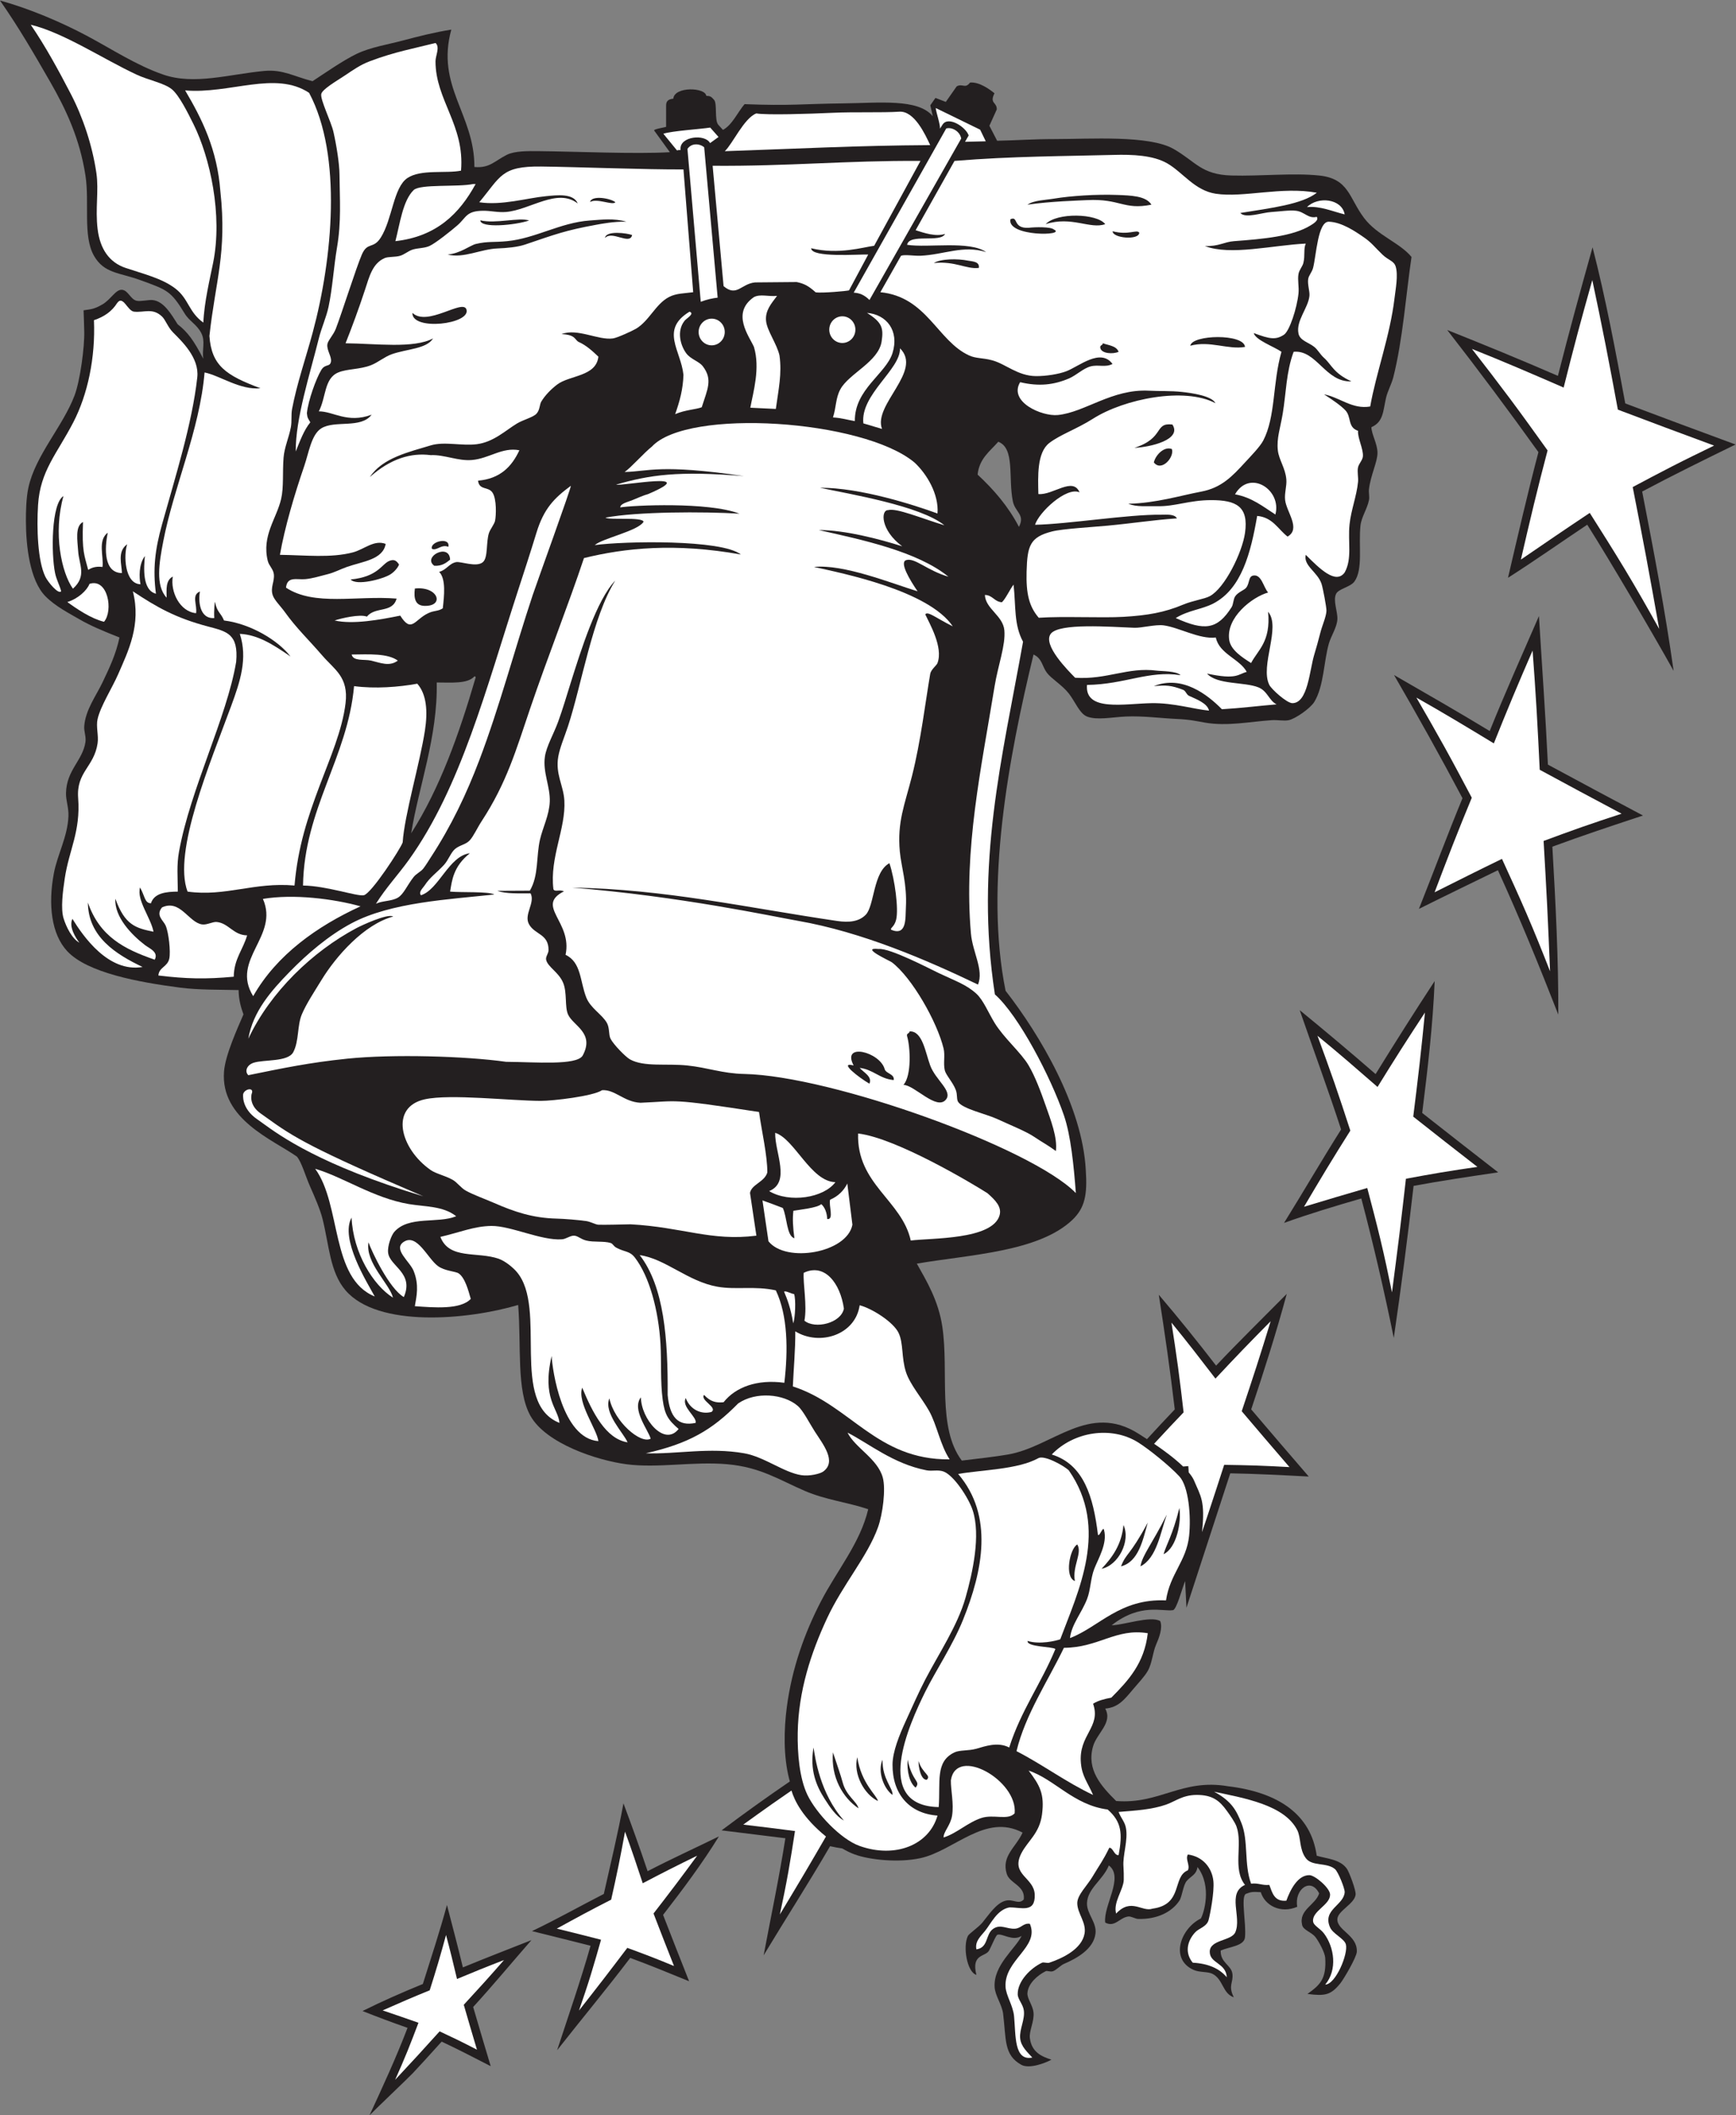
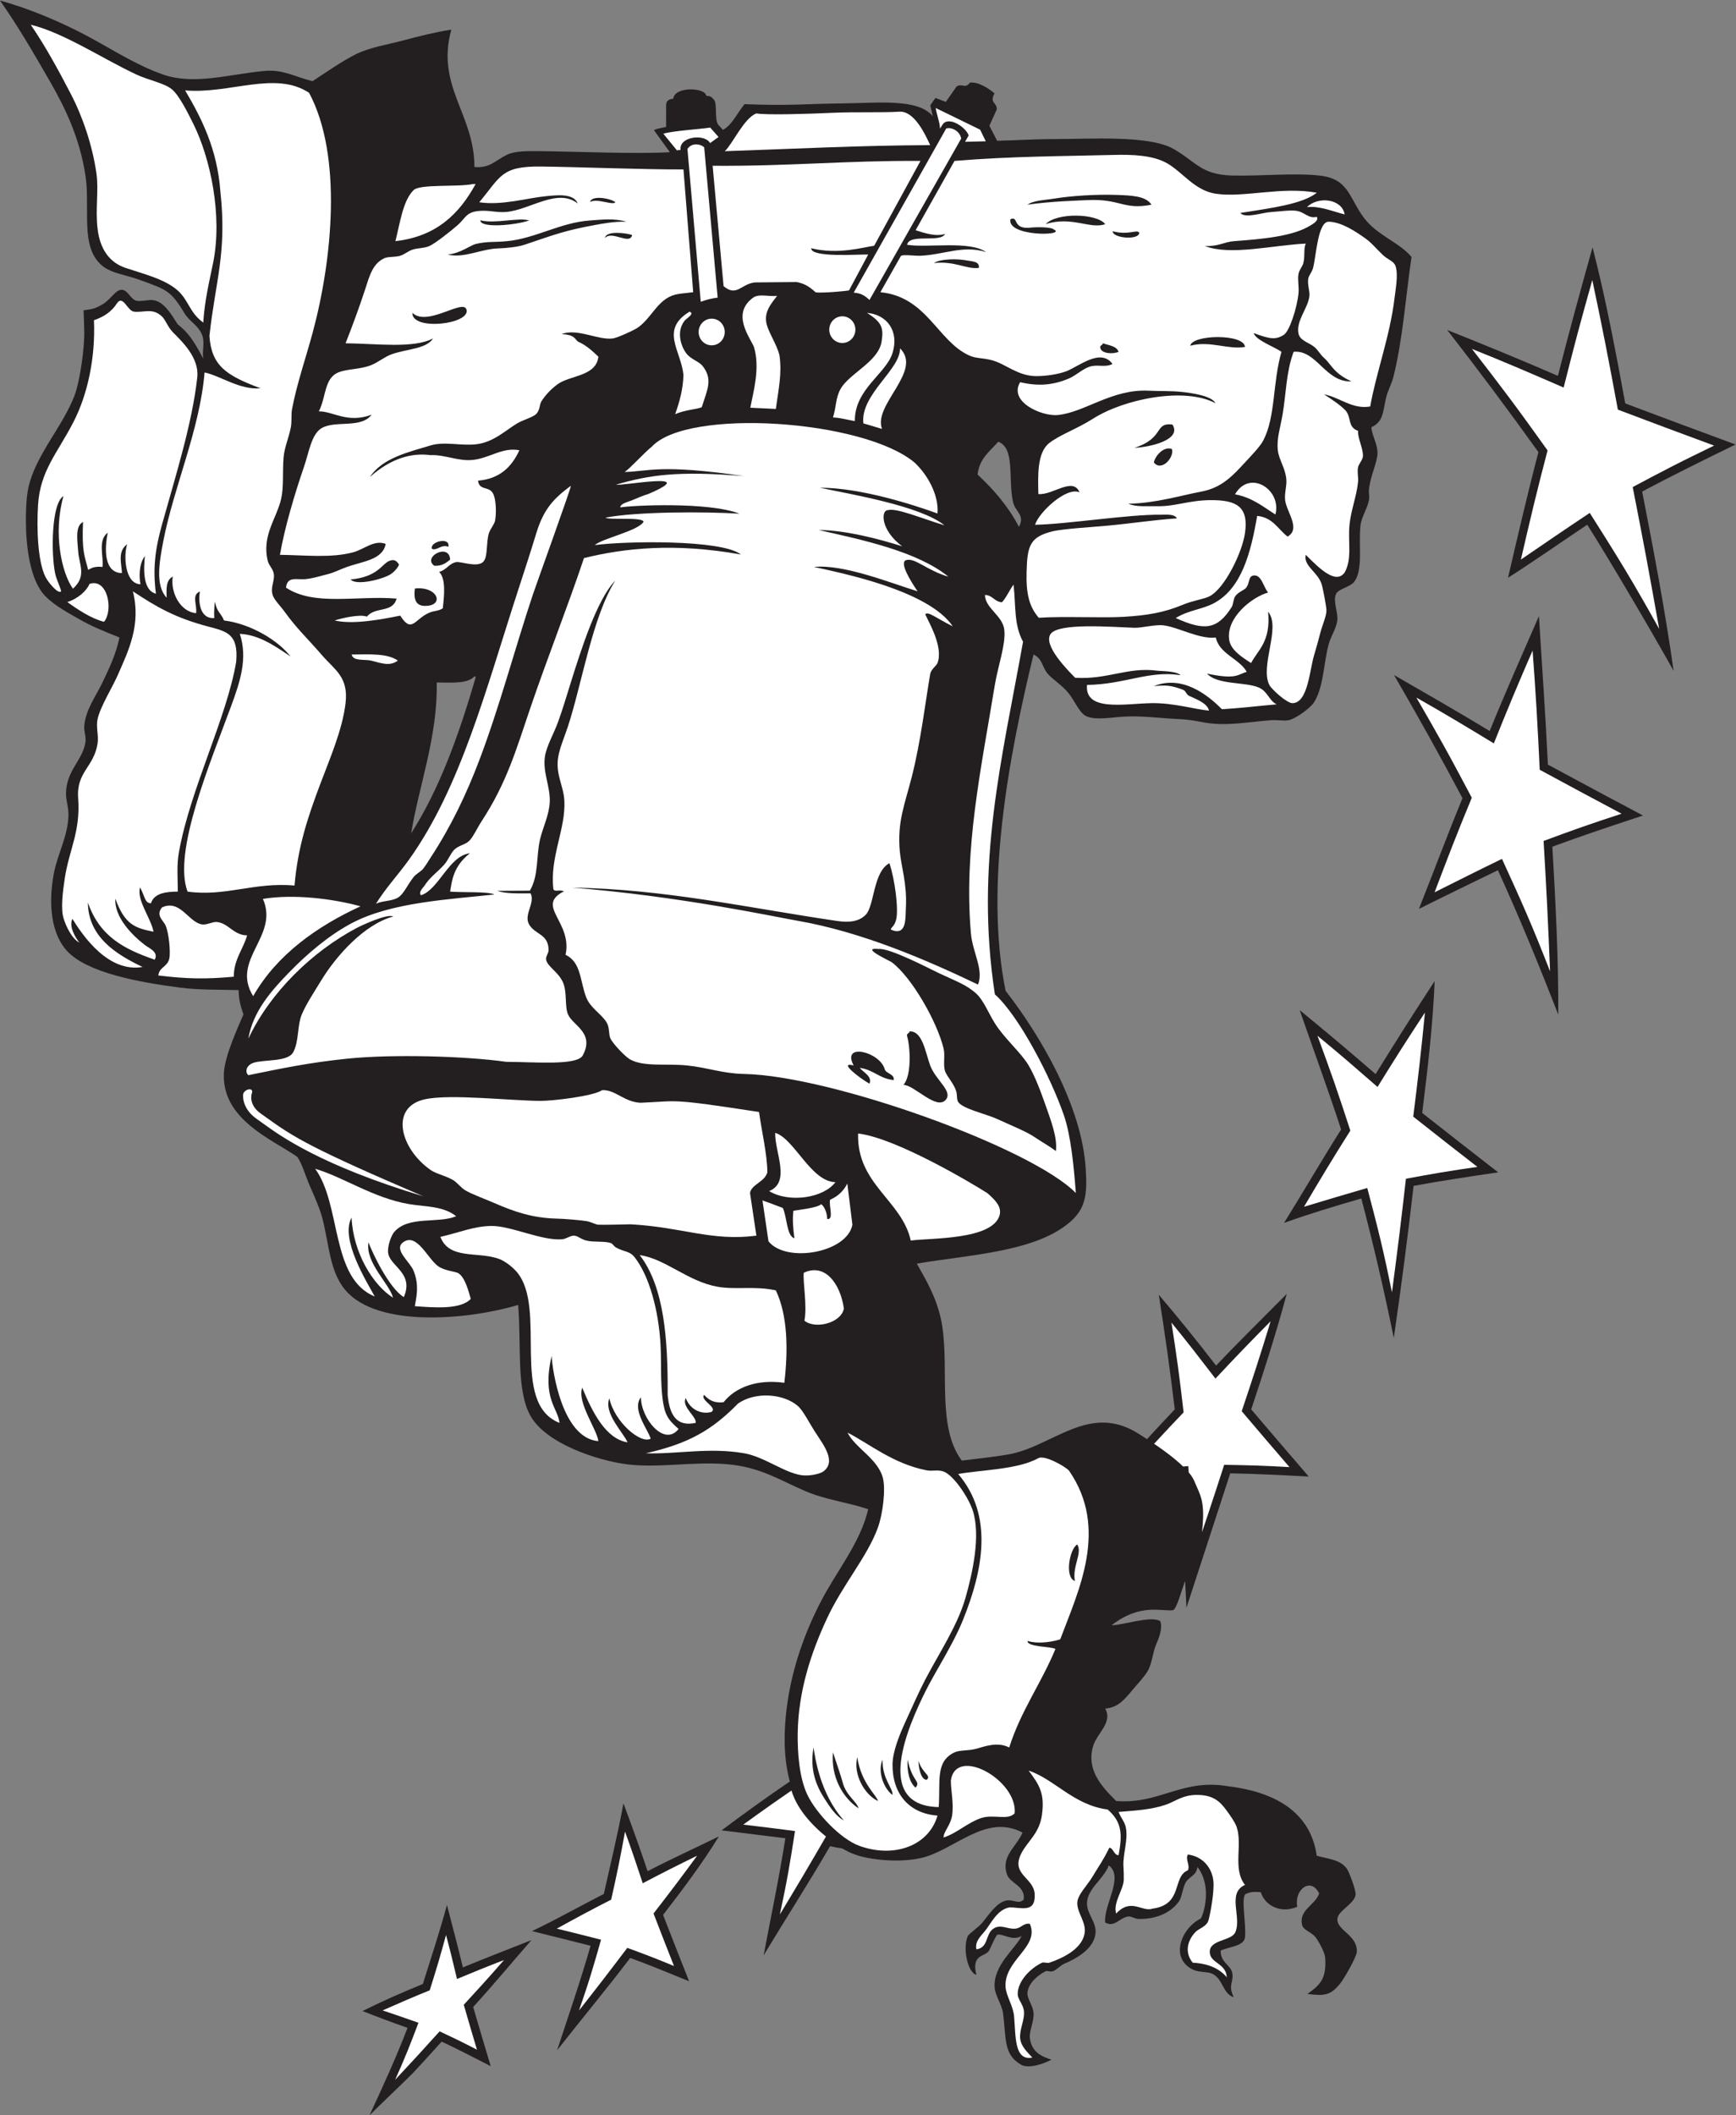
<svg xmlns="http://www.w3.org/2000/svg" viewBox="0 0 677.573 825.413" height="825.413" width="677.573" xml:space="preserve" id="svg2" version="1.1">
  <rect x="0" y="0" width="677.573" height="825.413" fill="#808080" stroke="none" />
  <defs id="defs6" />
  <g transform="matrix(1.333,0,0,-1.333,0,825.413)" id="g10">
    <g transform="scale(0.1)" id="g12">
      <path id="path14" style="fill:#231f20;fill-opacity:1;fill-rule:evenodd;stroke:none" d="m 1355.34,432.988 c 66.51,27.547 133.77,53.34 200.7,79.844 -57.12,-65.312 -112.02,-131.711 -170.59,-195.723 16.84,-57.824 34.05,-115.539 51.34,-173.222 -47.63,24.414 -95.09,49.199 -143.59,71.867 -16.95,-18.813 -33.93,-37.617 -51.06,-56.262 -10.46,-11.387 -21.59,-23.406 -33.18,-35.871 C 1197.8,111.609 1093.33,12.207 1081.93,0 c 39.03,84.617 78.16,168.992 111.34,256.121 -44.48,15.512 -87.97,31.762 -131.78,49.231 57.92,28.828 116.74,54.543 176.62,79.089 24.15,76.528 49.55,154.067 70.58,231.274 15.77,-60.86 31.94,-121.594 46.65,-182.727 z m -33.89,5672.472 c -45.68,-166.23 68.03,-247.53 67.62,-402.16 44.9,-4.09 59.31,17.92 95.11,35.73 23.06,11.48 62.01,10.97 92.53,10.68 108.15,-1.04 284.62,-8.94 384.68,-3.07 l -45.94,63.42 c -2.91,4.02 29.75,8.84 34.98,10.72 l 0.01,62.5 c 0,11.35 4.63,18.43 20.92,19.93 3.6,36.85 94.21,33.14 96.6,8.43 11.8,-0.43 14.22,-1.97 22.93,-11.85 9.71,-11.02 0.62,-59.99 12.31,-72.87 l 13.62,-14.99 c 26.71,13.63 44.49,53.83 63.31,75.34 133.75,-5.38 174.18,1.02 287.43,2.21 107.46,1.15 220.22,14.91 263.7,-37.55 l -7.3,31.95 15.1,21.63 30.3,-11.68 31.97,45.64 c 17.67,9.23 24.27,-8.31 39.08,11.02 27.28,2.37 57.86,-20.17 71.5,-31.45 -15.48,-30.52 7.38,-25.26 6.7,-47.22 l -21.63,-47.81 22.66,-43.87 c 59.02,1.16 105.22,4.9 168.88,4.9 102.72,0 276.09,12.05 347.66,-28.83 65.73,-37.56 80.83,-75.3 170.1,-77.82 83.27,-2.35 180.06,8.08 256.24,0 87.73,-9.3 86.8,-65.09 131.67,-124.56 38.41,-50.87 104.81,-72.26 138.81,-113.89 -15.79,-105.42 -25.46,-242.64 -53.38,-352.34 -5.08,-19.94 -16.91,-40.69 -21.36,-60.49 -8.75,-39.03 -7.69,-70.22 -42.71,-85.42 0.23,-20.72 17.46,-47.81 17.8,-74.74 0.34,-26.4 -20.21,-65.93 -24.91,-106.76 -1.21,-10.46 2.04,-22.19 0,-32.03 -5.56,-26.72 -22.22,-49.53 -24.92,-74.74 -6.14,-57.5 8.11,-128.06 -17.8,-163.71 -11.54,-15.9 -45.8,-20.87 -53.38,-35.59 -10.02,-19.46 4.66,-51.96 3.56,-74.74 -1.13,-23.38 -18.29,-48.29 -24.92,-71.18 -14.87,-51.46 -14.5,-124.89 -42.7,-170.82 -11.51,-18.76 -54.97,-49.15 -74.73,-53.39 -14.06,-3.01 -31.93,1.17 -49.83,0 -62.54,-4.08 -129.88,-18.52 -195.74,-7.11 -22.68,3.92 -43.25,8.97 -81.85,10.67 -45.75,2.02 -99.35,9.33 -149.48,7.12 -40.37,-1.78 -85.05,-11.44 -113.88,0 -21.79,8.65 -34.62,43.74 -53.38,67.62 -19.41,24.68 -51.02,43.1 -64.07,60.5 -13.84,18.46 -13.65,41.79 -39.15,53.39 -72.73,-300.69 -143.96,-677.11 -81.77,-984.33 100.68,-129.1 225.2,-339.32 234.81,-524.66 5.03,-73.8 -2.99,-110.99 -39.15,-145.92 -99.45,-94.05 -299.98,-101.51 -455.54,-128.12 28.23,-50.37 63.38,-108.02 74.73,-185.05 19.51,-132.36 -15.61,-295.2 56.95,-391.5 52.27,6.44 92.58,10.51 135.24,17.8 130.74,22.37 237.04,153.6 383.01,60.39 7.56,-4.83 15.63,-9.98 23.99,-15.43 26.85,29.25 53.92,58.3 81.33,87.03 -13.08,112.28 -29.28,223.98 -46.77,335.66 57.83,-67.85 113.33,-136.84 167.77,-207.42 67.6,71.54 137.69,139.89 206.89,209.88 -30.82,-113.86 -66.6,-226.2 -104.07,-338.01 55.91,-65.75 112.09,-131.29 168.49,-196.6 -76.6,4.02 -153.12,8.04 -229.82,9.4 l -128.24,-393.34 -3.92,78 c -0.89,-2.2 -1.76,-4.47 -2.62,-6.8 -8.24,-22.44 -21.64,-72.15 -32.03,-78.29 -30.91,-5.28 -95.91,22.14 -180.47,-44.28 34.57,0.16 114.51,28.89 142.18,12.13 8.07,-19.83 -3.85,-50.01 -11.53,-67.5 -10.97,-24.97 -11.69,-55.16 -24.92,-78.3 -9.42,-16.51 -28.11,-36.1 -42.7,-53.39 -26.27,-31.14 -43.35,-53.39 -81.87,-56.94 22.82,-41.12 -24.38,-71.64 -35.57,-110.32 -19.88,-68.6 23.86,-116.786 67.61,-160.165 127.67,-10.164 192.42,66.29 327.43,43.188 147.12,-17.617 242.95,-82.133 259.8,-203.344 28.97,-8.804 69.59,-10.136 88.98,-39.136 5.82,-8.735 26.35,-61.594 24.9,-74.739 -3.02,-27.136 -51.86,-46.933 -53.39,-71.179 -2.11,-33.567 59.21,-47.258 56.95,-96.094 -0.75,-16.113 -38.1,-79.883 -48.35,-92.531 -27.83,-34.356 -44.66,-37.618 -96.25,-30.926 36.56,26.187 55.97,43.308 52.06,105.672 -0.95,15.183 -18.66,47.902 -28.46,60.5 -11.73,15.054 -35.55,20.222 -39.15,35.586 -10.55,44.949 39.19,58.23 49.82,92.539 -24.33,48.922 -73.65,11.472 -64.06,-39.153 -49.48,-21.218 -95.21,4.367 -106.77,42.696 -23.98,1.457 -28.12,1.191 -44.3,-5.164 -14.49,-10.813 2.01,-85.891 -1.96,-126.504 -1.95,-26.008 -45.7,-27.864 -71.18,-39.153 -1.24,-35.769 30.77,-42.175 34.26,-67.629 3.66,-26.648 -13.57,-33.843 4.13,-69.207 -33.24,11.114 -30.78,52.793 -62.58,68.719 -14.23,7.149 -37.42,3.449 -55.34,11.547 -70.56,31.824 -37.38,121.504 21.34,150.332 8.16,13.492 34,93.289 -9.67,150.691 -4.01,-23.211 -16.76,-24.238 -31.43,-40.5 -10.65,-11.824 -13.46,-45.535 -21.72,-58.035 -21.42,-32.422 -64.26,-55.058 -121.01,-53.386 -7.64,0.234 -20.28,8.105 -28.46,7.117 -25.96,-3.117 -39.24,-32.996 -67.63,-17.793 -6.26,49.25 56,133.125 10.68,167.265 -17.37,-42.668 -62.65,-67.175 -64.05,-110.312 -1.02,-31.199 28.82,-56.035 24.91,-88.977 -5.42,-45.933 -56.32,-73.543 -92.54,-88.972 -9.16,-3.926 -22.26,-18.028 -32.03,-21.36 -8.34,-2.847 -16.48,2.434 -21.34,0 -24.65,-12.351 -51.41,-36.179 -53.39,-64.058 -1.15,-16.094 15.6,-35.371 17.79,-56.946 2.65,-25.925 -13.32,-53.73 -10.68,-74.746 5.22,-41.3 34.02,-53.73 63.08,-63.23 -19.4,-10.813 -65.46,-27.492 -87.98,-15.063 -51.8,28.586 -44.2,74.535 -53.39,149.477 -3.31,26.933 -23.46,52.723 -24.91,78.301 -3.65,64.257 61.07,112.273 79.03,149.578 -26.71,-16.66 -55.52,7.929 -70.79,3.449 -4.73,-1.391 -18.75,-36.469 -24.58,-46.523 -10.83,-18.684 -52.63,-9.036 -37.04,-70.911 -27.34,7.786 -40.26,82.481 -24.91,113.875 3.18,6.516 31.3,25.649 42.33,38.899 18.08,21.777 40.57,57.441 67.99,64.316 22.89,5.735 37.78,-12.644 53.38,3.555 4.88,41.035 -40.88,46.316 -49.83,74.734 -16.54,52.602 27.27,78.227 46.28,121.008 -108.86,57.871 -200.24,-53.144 -298.95,-74.734 -63.07,-13.801 -147.98,-5.403 -192.19,10.672 -12.46,4.531 -24.82,10.539 -36.92,17.746 -11.89,1.699 -23.75,3.804 -35.58,6.57 C 2367.85,680 2300.31,575.188 2235.97,468.391 c 21.41,114.246 45.61,227.832 63.61,342.683 l -186.73,23.114 c 68.89,51.625 129.54,95.167 199.86,143.187 -0.66,2.281 -1.3,4.551 -1.88,6.797 -17.49,67.878 -15.43,146.178 -7.12,209.978 15.05,115.46 52.81,219.05 99.65,309.62 47.42,91.67 115.41,171.35 138.8,270.48 -61.87,20.83 -123.51,26.98 -185.07,53.38 -75.65,32.45 -130.33,69.76 -227.77,78.31 -99.76,8.74 -202.69,-12.21 -295.38,0 -84.64,11.13 -235.75,60.19 -281.16,142.34 -41.3,74.73 -25.98,203.36 -35.59,323.87 -148.42,-43.96 -410.91,-67.18 -505.37,42.71 -46.129,53.66 -47.949,132.22 -67.617,209.98 -6.863,27.14 -22.246,62.43 -35.59,92.52 -14.746,33.28 -25.058,71.99 -39.144,88.98 -70.344,49.62 -224.336,109.38 -213.539,249.13 3.754,48.48 39.558,126.81 56.945,167.26 -7.598,20.88 -13.883,43.07 -14.23,71.18 -58.973,1.38 -117.086,0.18 -170.832,7.11 -121.743,15.73 -271.918,43.46 -330.981,106.78 -46.59,49.95 -56.234,136.76 -39.152,227.77 10.293,54.81 40.347,107.38 42.707,167.26 1.035,26.12 -7.578,45.22 -7.117,67.63 1.398,67.86 48.843,95.1 56.941,149.47 2.352,15.77 -4.664,31.09 -3.555,46.27 3.489,47.95 34.965,89.43 53.379,128.12 21.055,44.21 39.391,82.78 49.828,131.68 -48.578,19.33 -85.472,34.71 -117.441,53.38 -28.176,16.45 -70.465,37.76 -99.652,67.62 -45.403,46.44 -56.754,146.34 -56.942,220.65 -0.066,25.51 0.738,66.12 7.117,96.1 20.258,95.19 101.059,180.09 135.239,270.47 16.664,44.08 29.75,143 28.472,188.63 -0.508,18.04 -1.25,47.45 -1.961,60.97 20.532,3.19 29.461,2.27 55.34,17.32 24.301,14.13 38.82,44.06 56.945,42.71 18.368,-1.37 24.559,-27.5 42.708,-32.03 11.644,-2.9 35.179,3.25 47.238,1.98 33.422,-3.52 55.164,-42.76 73.289,-70.95 30.316,-23.71 47.305,-47.83 75.101,-101 -4.433,26.51 6.727,50.53 -5.914,75.22 -12.797,25 -35.453,35.55 -48.218,56.58 -41.161,67.75 -51.664,69.83 -130.817,98.67 -60.758,22.14 -105.687,19.17 -135.238,71.18 -33.016,58.12 -12.641,155.11 -24.918,234.89 -16.602,107.94 -57.063,193.75 -103.203,274.04 C 99.562,6035 54.828,6112.15 0,6190.63 c 85.227,-23.32 178.645,-63.06 253.777,-102.97 73.039,-38.8 144.852,-86.48 224.207,-113.88 90.801,-31.36 193.047,1.04 295.395,10.67 54.531,5.14 86.402,-15.89 141.75,-29.98 35.437,23.18 88.811,60.54 128.721,79.81 40.69,19.64 91.03,27.36 135.24,39.15 47.53,12.68 94.7,24.5 142.36,32.03 z M 4561.6,5091.86 c 31.97,125.96 66.33,251.28 101.48,376.38 38.79,-150.79 67.48,-304.01 95.77,-457.05 107.52,-40.49 215.09,-80.58 322.93,-120.25 -91.79,-44.75 -183.26,-89.76 -273.46,-137.7 34.02,-174.56 67.28,-348.85 92.08,-524.94 -59.91,107.71 -186.93,323.81 -252.9,427.91 -77.44,-51.69 -153.52,-105.33 -232.03,-155.43 28.66,122.88 57.08,245.81 89.09,367.86 -86.65,120.86 -175.74,240.21 -267.08,357.57 108.65,-43.41 216.83,-87.64 324.12,-134.35 z M 4361.94,4052.23 c 45.57,113.42 95.52,224.41 144.15,336.55 8.79,-144.97 19.29,-289.8 26.21,-434.87 92.62,-50.02 185.4,-99.73 278.39,-149.05 -88.85,-29.3 -177.53,-58.76 -265.33,-91.16 9.39,-163.68 18.02,-327.47 17.37,-491.48 -55.7,142.48 -113.18,283.51 -176.81,422.58 -77.11,-37.57 -154.48,-74.91 -231.29,-113.26 42.95,107.87 83.28,216.71 127.6,324.06 -64.37,121.54 -131.42,241.67 -200.5,360.61 93.81,-54.05 187.66,-107.79 280.21,-163.98 z m -556.38,-817.04 c 74.99,-61.4 149.15,-123.58 222.23,-187.2 56.46,91.33 114.1,182.53 172.96,272.27 -5.38,-129.57 -20.48,-257.44 -36.49,-386.07 73.92,-58.21 148.03,-116.15 222.39,-173.8 -82.71,-12.23 -165.37,-24.45 -247.61,-39.62 -17.09,-148.66 -36.26,-297.04 -58.02,-445.09 -27.81,136.66 -59.43,273.3 -95.04,408.21 -76.18,-22.07 -151.66,-44.67 -226.27,-71.55 56.38,90.76 110.04,183.14 167.08,273.49 -38.24,117.31 -80.94,232.78 -121.23,349.36 z M 1896.25,714.656 c 68.87,35.754 139.11,67.707 208.79,101.836 -49.75,-80.586 -105.71,-155.039 -163.5,-229.754 25.08,-64.863 50.57,-129.57 76.16,-194.226 -57.24,23.379 -114.34,46.961 -172.38,68.316 -69.46,-91.57 -143.11,-179.82 -214.02,-270.254 33.34,101.762 68.61,202.824 97.91,305.852 -57.1,14.531 -114.3,28.664 -171.48,42.851 71.43,33.993 139.88,72.735 210.28,108.743 19.54,87.593 41.44,177.222 57.48,265.273 24.62,-65.957 48.47,-131.867 70.76,-198.637 z M 1389.07,4212.11 c 3.02,0.66 3.36,-1.39 3.56,-3.56 -48.55,-166.16 -104.94,-324.5 -188.63,-455.54 21.32,134.58 77.98,282.01 74.74,441.31 42.67,0.04 90.03,-4.62 110.33,17.79 z m 1533.9,686.88 c 49.43,-18.87 28.71,-105.49 42.71,-174.39 6.48,-31.94 36.73,-39.02 17.79,-74.74 -31.22,60.12 -73.7,108.98 -121.01,153.03 4.98,47.23 36.17,68.24 60.51,96.1 v 0" />
      <path id="path16" style="fill:#ffffff;fill-opacity:1;fill-rule:evenodd;stroke:none" d="m 3937.26,5564.51 c -35.74,8.79 -72.38,25.35 -110.33,21.35 31.74,32.28 102.1,25.14 110.33,-21.35 z m -81.52,63.44 c -43.38,-33.73 -132.28,-44.5 -224.04,-59.27 15.48,-17.06 62.1,1.25 92.02,2.95 21.21,1.19 51.8,5.94 71.18,3.55 25.09,-3.1 35.75,-24.07 60.51,-17.8 7.57,-10 -11.11,-20.74 -17.8,-24.91 -51.95,-32.41 -140.73,-40.01 -224.22,-46.26 -29.41,-2.21 -44.62,-15.78 -85.41,-14.24 74.12,-29 199.38,2.63 295.39,7.12 -7.16,-15.39 -1.56,-34.78 -7.12,-56.95 -2.56,-10.23 -12.1,-19.92 -14.23,-32.02 -3.16,-17.95 1.98,-37.54 0,-56.95 -4.4,-42.97 -26.25,-110.29 -42.71,-121 -23.79,-15.47 -41.38,-12.67 -88.35,5.02 5,-20.38 59.33,-39.62 81.24,-54.85 -26.39,-91.71 -16.8,-189.59 -53.39,-259.8 -9.6,-18.41 -38.77,-48.17 -53.38,-64.06 -37.36,-40.57 -68.65,-74.18 -128.13,-85.41 -61.66,-11.64 -131.76,-33.64 -213.53,-35.59 25.45,-10.21 54.74,-6.39 85.42,-7.12 50.83,-1.21 93,17.68 156.59,17.8 74.38,0.14 110.7,-18.59 99.65,-96.09 -8.26,-57.95 -59.42,-161.84 -103.21,-185.07 -16.42,-8.71 -48.9,-12.57 -78.3,-24.91 -54.2,-22.73 -103.99,-31.48 -174.39,-35.59 -62.92,-3.68 -176.01,2.2 -248.03,-2.71 -28.37,33.05 -37.37,70.78 -35.59,135.25 2.09,75.93 9.86,100.93 74.73,117.44 30.41,7.73 119.49,12.87 162.62,16.94 76.7,7.24 129.35,16.07 202.87,21.35 -7.44,13.46 -31,10.5 -46.27,10.68 -96.18,1.19 -275.32,-27.88 -369.17,-29.45 11.01,36.45 91.94,112.26 130.22,94.97 -19.41,46.7 -78.4,-9.2 -120.5,-5.02 -1.15,51.3 -4.65,121.22 32.03,149.47 31.79,24.49 79.97,40.62 128.13,71.18 91.85,58.33 267.94,93.17 358.32,45.29 -10.88,21.82 -69.63,29.87 -98.53,33.01 -31.71,3.44 -66.49,1.99 -96.09,3.56 -108.37,5.76 -187.77,-63.4 -266.91,-71.18 -47.04,-4.62 -144.86,38.59 -110.34,96.09 55.34,-13.14 98.94,-7.76 142.37,10.68 22.76,9.67 41.72,29.64 64.05,35.59 22.44,5.97 43.26,-3.89 64.06,7.12 -35.2,47.5 -98.06,-7.15 -135.23,-21.36 -22.26,-8.49 -59.23,-14.47 -88.98,-14.23 -53.23,0.41 -88.72,35.67 -128.11,46.26 -28.57,7.68 -46.88,4.75 -67.63,14.24 -92.82,42.46 -123.63,171.75 -259.8,185.06 l 60.5,106.77 c 10.97,4.2 39.07,-0.79 56.95,0 68.67,3.02 125.26,32.02 192.18,10.68 -48.62,34.26 -169.45,11.84 -231.33,21.35 6.18,34.15 98.06,4.67 111.16,31.9 -27.1,-8.82 -61.04,2.68 -86.25,10.8 l 113.88,202.86 c 169.44,14.05 325.63,13.75 465.99,17.55 55.46,1.49 115.31,-0.84 156.83,-24.66 45.82,-26.29 80.24,-79.61 142.35,-88.98 81.36,-12.26 192.92,21.95 295.73,2.95 z m -583.99,-6.5 c -61.62,2.39 -136.68,-2.66 -185.08,-10.68 -26.69,-4.42 -59.66,-4.81 -78.29,-17.8 67.18,9.91 151.7,12.2 175.01,13.36 97.4,4.85 105.89,-29.6 188,-13.36 -15.76,26.08 -61.12,26.98 -99.64,28.48 z m -209.98,-85.41 c 76.02,24.57 130.48,-15.84 174.37,-0.01 -24.36,31.6 -141.69,34.68 -174.37,0.01 z m -49.83,-10.68 c -47.79,-2.77 -29.39,36.08 -53.39,24.91 -10.48,-51.64 167.52,-48.65 126.86,-29.71 -8.68,7.92 -54.5,7.15 -73.47,4.8 z m 245.95,-10.19 c -0.69,-20.33 77.75,-27.24 77.91,-4.05 -7.42,10.38 -30.41,-8.29 -77.91,4.05 z M 2834,5429.26 c -29.88,6.03 -79.2,5.82 -99.65,-7.12 62.71,6.5 95.31,-18.8 131.67,-14.23 3.26,19.2 -20.04,18.95 -32.02,21.35 z m 651.27,-249.12 c 57.46,15.6 110.55,-12.33 160.16,-3.56 -2.9,39.5 -155.3,36.24 -160.16,3.56 z m -263.36,-7.12 c 3.7,-16.26 37.5,-18.09 53.38,-10.68 -6.33,17.39 -28.71,18.75 -46.26,24.92 -0.05,-7.08 -9.71,-4.53 -7.12,-14.24 z m 99.66,-291.83 c 46.89,2.06 140.1,23.92 111.27,68.24 -54.48,6.46 -21.73,-39.63 -111.27,-68.24 z m 56.94,-42.71 c 22.37,-28.81 61.03,15.98 52.77,39.27 -23.14,8.77 -48.17,-18.35 -52.77,-39.27 z m -683.31,882.61 -135.61,-248.38 c -31.66,-4 -104.24,-26.86 -184.47,-7.24 -0.02,-28.48 139.61,-17.36 167.04,-18.41 l -56.2,-104.92 c -2.59,-1.42 -79.42,-8.8 -97.81,-5.64 -21.35,19.52 -35.05,25.84 -55.51,30.02 l -121.7,-1.07 c -40.93,-3.74 -53.49,-43.75 -92.29,-10.92 l -32.03,352.33 c 225.12,-1.63 388.16,15.55 608.58,14.23 z m -694,-24.91 28.47,-359.45 c -27.56,-3.79 -49.63,-2.91 -71.17,-14.23 -39.07,-20.54 -57.12,-69.12 -96.09,-92.54 -9.01,-5.4 -54.07,-26.61 -67.62,-28.46 -43.62,-5.99 -103.77,30.69 -150.57,12.63 43.49,-2.02 37.87,-17.56 50.92,-23.32 21.25,-9.37 40.44,-26.94 56.95,-42.7 -6.54,-58.82 -84.51,-53.87 -121.02,-81.86 -16.99,-13.03 -34.88,-30.76 -46.26,-49.82 -5.08,-8.52 -3.93,-24.91 -14.24,-35.59 -10.28,-10.65 -38.21,-17.19 -56.94,-28.47 -33.42,-20.14 -67.94,-54.08 -117.44,-60.5 -43.9,-5.7 -95.14,8.74 -135.24,-3.57 -61.92,-18.99 -140.86,-35.93 -177.95,-92.52 60.63,53.81 120.28,71.62 177.95,64.06 40.03,1.92 79.73,-17.82 121,-14.24 51.02,4.43 88.5,38.38 138.8,28.47 -22.14,-47.85 -56.53,-83.45 -121,-88.97 3.37,-29.16 30.39,-15.98 42.7,-35.59 12.02,-19.15 10.35,-66.1 7.12,-81.86 -2.03,-9.88 -14.26,-24.81 -17.8,-35.58 -9.12,-27.8 -2.21,-71.8 -17.79,-85.42 -18.5,-16.17 -64.61,2.53 -78.3,0 -20.64,-3.8 -28.43,-23.13 -49.82,-28.47 20.63,-20.77 14.52,-71.25 10.68,-106.77 -15.23,-9.63 -24.18,-5.52 -42.71,-14.23 -40.2,-18.91 -48.85,-59.75 -81.85,-7.12 -59.59,-12.09 -138.55,-26.51 -192.183,-14.24 18.23,6.2 73.613,19.32 94.463,11.29 25.12,30.64 74.79,9.27 87.04,52.77 -116.63,9.63 -240.503,-23.01 -323.859,32.03 3.567,34.38 31.715,22.52 56.938,24.92 21.543,2.05 42.137,8.86 64.059,14.23 20.695,5.07 36.082,13.89 56.952,21.35 45.28,16.2 105.96,20.93 113.88,67.63 -34.27,12.83 -62.59,-16.09 -96.09,-24.92 -64.2,-16.91 -138.848,-8.07 -213.539,-7.12 14.191,80.84 42.769,177.11 71.179,259.8 13.496,39.29 20.75,92.06 49.825,110.34 39.636,24.92 116.475,-1.74 147.375,40.01 -71.03,-26.35 -112.204,10.21 -154.489,9.81 21.707,41.45 15.153,96.47 56.942,113.88 26.397,11.01 62.817,8.31 96.087,21.35 20.3,7.97 39.87,24.77 60.5,32.04 44.37,15.61 102.19,15.48 121,46.27 -56.88,-30.31 -167.62,-15.06 -256.24,-14.24 17.75,44.62 39.15,102.14 56.95,156.59 12.87,39.38 21.95,76.77 56.94,92.53 11.49,5.17 30.78,2.42 46.27,7.12 12.16,3.69 23.54,13.82 35.58,17.79 15.54,5.12 34.35,3.77 49.83,10.68 17.54,7.83 64.5,45.28 81.85,60.5 26.62,23.35 25.44,42.05 74.74,42.71 22.56,0.3 43.8,-5.52 67.62,-3.55 70.33,5.77 150.38,71.34 209.98,24.91 -12.05,30.69 -62.28,24.28 -92.53,21.35 -56.84,-5.5 -129.06,-27.84 -195.75,-17.8 63.27,75.66 64,105.89 180.87,104.56 104.34,-1.19 313.81,-9.27 417.03,-8.47 z m -273.53,-95.23 c 21.55,11.85 65.57,-10.97 74.23,-0.86 -12.11,10.96 -69.01,22.01 -74.23,0.86 z m -321.28,-53.75 c 0.18,-24.04 103.35,-14.2 142.83,-0.5 -29.1,9.94 -98.13,-10.41 -142.83,0.5 z m 320.78,-0.49 c -86.23,-6.03 -158.66,-52.19 -242.01,-60.5 -39.76,-3.97 -56.02,0.13 -91.45,-8.1 -16.78,-3.9 -45.64,-27.9 -82.93,-31.05 46.57,-11.88 97.01,15.93 145.9,17.8 28.26,1.07 59.45,4.18 80.39,11.27 89.56,30.33 117.82,41.47 208.68,58.05 12.96,2.36 52.16,10.09 88.19,8.96 -35.46,10.66 -73.39,5.9 -106.77,3.57 z m 44.31,-51.17 c 20.65,22.85 72.82,-21.99 79.38,8.59 -13.97,5.56 -76.98,14.21 -79.38,-8.59 z M 1365.71,5286.4 c -10.3,31.65 -114.1,-51.58 -158.15,-10.17 -2.13,-53.73 172.25,-33.14 158.15,10.17 z m -101.2,-700.6 c 13.6,-7.64 27.48,14.27 48.21,5.65 6.67,29.94 -54.05,15.84 -48.21,-5.65 z m 7.12,-49.82 c 22.47,-1.12 34.42,8.27 46.26,17.79 -1.8,50.43 -82.32,8.2 -46.26,-17.79 z m -131.68,14.23 c -22.64,-9.11 -32.66,-46.5 -113.25,-54.37 16.3,-19.12 93.65,0.5 116.81,15.22 11.05,7.04 21.72,19.56 24.91,28.47 -7.35,11.39 -14.36,16.37 -28.47,10.68 z m 103.2,-131.67 c 59.6,-1.41 40.03,58.32 -28.36,50.83 -3.7,-28.62 0.9,-50.2 28.36,-50.83 z m 149.48,1234.94 c -47.3,-86.76 -114.39,-153.72 -234.89,-167.27 13.49,51.99 21.66,118.42 53.39,149.47 18.8,18.41 129.97,8.37 174.38,17.8 2.37,0 4.75,0 7.12,0 z m 1331.03,113.88 c -216.15,-1.23 -388.51,-10.64 -601.45,-17.79 22.73,21.01 56.19,96.73 92.27,110.55 32.08,-5.3 154.52,-1.3 223.74,1.84 64.38,2.93 142.5,-0.1 195.35,3.2 43.72,2.73 75.58,-66.72 90.09,-97.8 z M 3734.38,4686.01 c -36.11,22.99 -68.22,49.97 -118.22,59.09 43.2,74.62 137.6,13.31 118.22,-59.09 v 0" />
      <path id="path18" style="fill:#ffffff;fill-opacity:1;fill-rule:evenodd;stroke:none" d="m 2019,5279.79 c 17.13,-6.18 -11.67,-20.77 -15.47,-27.86 -22.37,-29.34 -11.3,-70.59 5.65,-93.76 13.29,-18.17 37.3,-23.12 48.97,-38.53 29.31,-38.73 13.24,-66.8 -3.45,-119.66 -16.13,-6.41 -48.43,-7.43 -77.8,-20.23 13.84,39.14 22.96,73.52 24.3,114.97 -7.26,71.56 -69.39,132.22 17.8,185.07 z m 616.21,-107.25 c 67.43,-66.49 -79.44,-164.83 -52.66,-235.98 l -54.6,16.26 c -9.36,84.66 109.21,157.62 107.26,219.72 z m 135.32,643.51 -270.86,-480.6 c 18.12,-1.06 31.38,-6.94 46.18,-21.45 l 268.6,472.64 c -3.71,20.99 -27.04,34.32 -43.92,29.41 z m -708.65,-55.09 39.44,-440.11 c -15.3,-1.83 -30.1,-4.89 -49.54,-12.1 l -38.91,447.51 c 11.94,17.66 35.6,16.05 49.01,4.7 z m 17.26,12.3 c -15.13,27.91 -88.83,19.59 -86.58,-17.51 0.35,-5.68 0.67,-0.83 -10.3,-3.93 l -39.95,48.9 c 27.35,8.56 109.85,13.51 137.22,17.96 l 24.38,-27.5 -24.77,-17.92 z m 4.72,-513.89 c 21.11,0 38.23,-17.49 38.23,-39.06 0,-21.57 -17.12,-39.06 -38.23,-39.06 -21.13,0 -38.25,17.49 -38.25,39.06 0,21.57 17.12,39.06 38.25,39.06 z m 382.51,6.86 c 21.11,0 38.24,-17.49 38.24,-39.06 0,-21.56 -17.13,-39.05 -38.24,-39.05 -21.12,0 -38.24,17.49 -38.24,39.05 0,21.57 17.12,39.06 38.24,39.06 z m 273.47,609.7 130.04,-63.39 16.5,-34.02 -60.73,-1.47 10.67,18.52 c -7.91,24.43 -59.66,58.11 -76.46,31.81 l -7.59,-11.89 c 1.16,13.08 -11.22,46.95 -12.43,60.44 z m -201.23,-599.7 c 57.33,-4.55 94.94,-52.24 74.73,-117.44 -18.88,-60.9 -111.53,-105.97 -110.33,-199.3 -21.37,3.53 -40.28,9.53 -64.05,10.68 9.9,30.89 7.41,55.53 21.35,81.85 24.53,46.33 111.94,80.62 121.11,140.5 6.02,39.29 1.48,55.85 -42.81,83.71 z m -263.36,49.82 c -17.91,-23.96 -35.03,-43.25 -32.18,-73.36 2.72,-28.48 31.59,-66.93 39.29,-101.02 7.55,-53.4 -2.73,-98.58 -10.68,-156.6 l -74.73,3.56 c 8.87,47.15 29.23,115.55 10.67,177.95 -13.31,30.4 -67.98,99.28 0,145.92 18.58,9.72 42.31,0.92 67.63,3.55 v 0" />
      <path id="path20" style="fill:#ffffff;fill-opacity:1;fill-rule:evenodd;stroke:none" d="m 2745.02,4689.02 c -66.59,24.32 -225.39,75.92 -344.29,75.32 86.68,-18.42 294.46,-52.71 364.52,-109.94 -67.54,20.64 -140.52,51.37 -164.72,44.49 -22.01,0.61 -22.7,-58.76 41.28,-105.97 -66.72,21.26 -168.12,47.73 -244.45,47.61 126.75,-28.34 288.82,-62.57 379.69,-136.58 -62.89,18.28 -98.19,56.53 -123.78,48.56 -20.52,-6.4 10.93,-58.24 33.43,-91.28 -77.53,23.81 -216.64,80.2 -303.32,71.3 82.03,-18.22 335.16,-68.39 406.42,-173.89 -48.22,23.74 -73.45,45.73 -80.6,35.06 12.42,-26.79 53.14,-96.1 35.82,-142.43 -2.86,-7.64 -19.04,-18.61 -21.36,-32.04 -13.85,-80.09 -27.43,-196.59 -53.38,-298.95 -21.41,-84.49 -43.54,-133.55 -35.58,-220.65 4.1,-44.96 21.54,-95.02 17.78,-163.72 -1.7,-31.3 3.22,-84.31 -42.68,-65.71 -4.89,5.64 8.68,7.25 14.22,30.13 7.46,30.78 -3.74,116.99 -19.76,165.03 -48.02,-25.68 -43.69,-124.26 -69.22,-150.79 -19.91,-20.7 -49.77,-23.36 -83.46,-18.42 -261.57,38.32 -506.06,93.7 -776.42,97.69 315.11,-25.13 589.23,-84.67 660.58,-97.07 188.74,-32.8 379.1,-115.44 527.92,-186.77 17.34,43.52 -15.89,94.03 -20.78,149.89 -21.54,247.66 30.12,482.52 69.41,723.75 9.87,60.62 32.64,120.08 28.47,163.72 -4.11,43.03 -55.34,62.62 -56.94,103.2 23.11,-0.61 27.45,-19.99 49.82,-21.35 11.08,10.28 24.47,39.81 34.11,51.53 7.06,-64.53 0.62,-116.85 27.74,-167.15 -60.72,-339.76 -141.25,-650.07 -82.43,-1032.3 70,-61.95 163.78,-242.41 202.08,-353.95 20.3,-59.07 28.92,-147.65 34.98,-227.63 -129.01,132.51 -715.43,343.53 -970.97,348.63 -64.24,1.3 -106.3,18.62 -167.27,24.92 -60.4,6.23 -126.5,-5.04 -167.27,17.79 -13.28,7.44 -48.63,43.93 -56.94,60.5 -6.06,12.1 -2.22,31.15 -10.68,46.27 -13.94,24.94 -48.06,42.78 -60.5,74.74 -18.54,47.66 -14.42,102.83 -60.51,124.55 20.85,96.95 -89.69,143.01 -4.78,185.8 -12.85,6.23 -26.97,-2.82 -30.8,6.39 -11.4,92.93 36.85,176.97 32.03,259.8 -2.56,43.98 -26.65,76.82 -17.8,128.12 4.65,26.87 18.67,59.11 28.48,88.98 40.34,122.75 71.44,319.78 138.41,426.53 -54,-56 -100,-202.09 -131.29,-301.97 -11.11,-35.43 -22.42,-73.91 -35.6,-110.33 -13.21,-36.51 -34.7,-72.66 -39.14,-103.21 -6.7,-45.99 15.91,-87.71 14.23,-131.68 -1.5,-39.22 -20.4,-75.75 -28.47,-110.33 -11.78,-50.49 -3.35,-105.33 -29.83,-150.32 -21.35,0 -73.6,-0.49 -94.96,-0.49 23.65,-9.24 68.86,-7.22 97.16,-7.39 14.12,-28.21 -20.95,-62.01 -4.4,-90.92 17.38,-30.34 56.83,-27.45 56.94,-74.73 0.03,-10.77 -8.97,-19.15 -7.11,-28.48 4.19,-21.17 36.72,-36.07 49.82,-67.61 12.05,-29.01 4.3,-69.8 14.24,-92.54 14.48,-33.15 79.4,-53.98 42.71,-121 -18.87,-28.98 -137.4,-18.46 -224.22,-17.79 -117.93,16.72 -331.42,22.91 -464.61,9.22 -111.506,-11.47 -188.416,-27.7 -289.881,-48.37 -11.578,10.92 -4.421,29.65 14.883,36.19 30.278,10.29 101.332,1.75 116.797,31.42 17.086,32.79 11.172,77.72 24.918,110.33 13.086,31.07 37.109,67.11 56.938,99.65 43.98,72.16 125.775,163.81 210.535,186.89 -16.97,9.44 -93.29,-26.41 -107.33,-33.85 -128.37,-68.1 -252.463,-186.92 -316.741,-323.87 13.383,79.98 67.61,141.05 121,195.75 51.758,53.01 114.024,106.48 181.511,142.35 115.67,61.49 286.59,69.71 417.84,84.07 -19.07,9.48 -93.4,5.27 -129.57,8.46 5.49,31.29 8.5,72.91 57.9,112.26 -61.43,-7.38 -90.85,-106.59 -143.31,-122.93 -7.68,9.78 5.92,21.16 10.67,28.47 16.49,25.38 35,36.5 56.95,60.5 12.89,14.11 19.96,35.98 32.03,46.26 13.81,11.78 31.05,12.69 42.71,24.92 11.62,12.2 22.23,36.49 35.59,56.95 73.26,112.19 100.42,207.61 142.35,330.97 49.34,145.16 112.36,304.56 157.08,438.92 119.33,29.38 266.27,45.07 459.39,10.48 -56.05,44.59 -340.55,39.32 -427.85,27.5 22.71,20 127.39,41.39 143.03,68.46 -4.27,14.71 -100.5,4.14 -111.73,11.91 93.07,17.73 286.62,17.97 392.52,11.66 -91.33,35.08 -312.82,24.45 -349.08,18.29 0.15,11.3 21.08,15.36 35.59,21.36 15.03,6.21 33.18,14.27 46.26,17.79 158.23,67.89 -76.04,22.99 -94.07,27.49 98.13,28.5 180.84,40.94 374.36,25.03 -247.77,36.08 -278.78,13.42 -349.47,12.05 17.14,11.06 58.23,57.56 79.86,74.23 104.51,113.36 618.03,79.31 768.73,-46.27 36.04,-33.25 72.03,-92.92 67.62,-149.46 z M 736.969,2990.25 c -0.012,-0.09 -10.516,-32.5 27.508,-58.43 4.777,-3.25 9.843,-6.92 15.757,-11.21 78.989,-57.19 132.422,-90.56 459.116,-230.34 -299.545,90.39 -418.061,176.23 -470.698,214.36 -6.023,4.37 -11.203,8.12 -15.293,10.9 -48.402,33.01 -41.269,74.24 -41.25,74.36 4.871,15.72 33.149,20.23 24.86,0.36 z m 363.831,556.34 c 28.75,46.28 64.88,84.63 96.09,128.13 152.56,212.6 226.84,503.06 320.3,790.07 16.48,50.59 35.79,109.57 53.38,167.28 21.82,71.56 52.28,102.02 100.76,137.91 3.47,-0.09 -99.15,-282.57 -111.44,-319.42 -52.83,-158.52 -97.58,-328.77 -156.59,-484.01 -37.4,-98.41 -81.92,-192.42 -142.35,-284.71 -5.39,-8.23 -13.04,-21.2 -21.36,-32.04 -7.25,-9.44 -20.75,-15.08 -28.46,-24.91 -19.46,-24.78 -29.05,-50.39 -46.27,-60.5 -18.49,-10.86 -45.64,-8.63 -64.06,-17.8 z m 1960.97,-590.77 c -13.94,39.82 -30.46,84.41 -49.83,117.44 -22.08,37.67 -72.49,80.17 -99.65,124.56 -18.68,30.5 -32.93,66.62 -53.38,85.41 -29.5,27.07 -63.03,38.02 -110.34,60.5 -27,12.85 -143.11,73.9 -175.93,70.43 -56.99,5.99 33.38,-34.84 38.75,-38.93 58.84,-44.64 132.42,-173.93 151.42,-252.15 5.06,-20.81 -1.36,-43.2 3.57,-64.06 3.29,-13.95 23.62,-35.02 32.02,-56.94 5.72,-14.9 1.83,-27.42 7.13,-35.6 13.24,-20.39 82.61,-35.35 113.87,-49.81 39.99,-18.49 85.64,-36.48 110.33,-53.39 19.45,-13.31 38.47,-23.23 61.96,-40.49 5.17,39.43 -15.62,92.09 -29.92,133.03 z m -291.84,17.79 c 19.89,24.98 -30.58,56.99 -46.27,99.65 -14.36,39.04 -22.61,101.82 -60.5,99.65 -0.05,-7.07 -9.71,-4.53 -7.11,-14.23 9.18,-30.49 13.92,-114.19 -10.68,-142.37 31.76,0.21 97.51,-76.68 124.56,-42.7 z m -179.62,89.12 c -14.11,50.33 -127.13,78.87 -90.86,10.53 -46.51,12.17 16.48,-36.24 46.27,-53.38 9.33,21.04 -18,33.44 -28.47,46.25 40.25,-4.81 58.14,-32.01 99.65,-35.57 2.61,18.33 -22.69,18.2 -26.59,32.17 v 0" />
      <path id="path22" style="fill:#ffffff;fill-opacity:1;fill-rule:evenodd;stroke:none" d="m 1029.62,4276.18 c 51.65,0.64 105.69,3.67 135.24,-17.8 -24.62,-18.57 -51.82,-6.17 -78.3,0 -19.88,4.63 -52.22,-2.79 -56.94,17.8 z M 3560.01,4326 c 9.9,-48.23 70.18,-62.75 90.43,-100.63 -26.18,-7.03 -28.96,-23.74 -116.18,-5.05 29.51,-33.16 109.63,-23.8 150.32,-40.24 27.16,-10.97 31.03,-38.88 53.37,-49.82 -53.61,-4.5 -105.22,-11.04 -160.15,-14.24 -41.83,42.43 -116.14,101.12 -199.29,67.62 35.05,3.27 50.71,2.68 85.41,-10.68 8.51,-3.27 9.43,-13.89 17.79,-17.79 19.75,-9.21 53.69,-21.29 58.29,-43.18 -42.33,3.74 -104.07,23.05 -168.61,21.82 -79.43,-1.51 -195.5,-25.6 -188.62,53.39 111.71,1.64 180.48,43.01 274.04,28.48 -12.86,12.73 -55.04,11.44 -70.18,13.38 -84.61,10.88 -145.46,-27.04 -238.61,-20.84 -18.74,19.18 -96.97,96.54 -71.02,129.08 25.18,31.53 173.23,19.86 244.57,17.17 20.53,-0.78 61.67,10.2 85.41,7.11 44.6,-5.78 105.49,-41.45 153.03,-35.58 z M 4012,5002.2 c -52.85,-8.93 -88.63,26.74 -135.25,35.59 23.26,-14.9 49.45,-32.75 62.69,-46.89 18.17,-19.38 5.73,-49.41 36.95,-59.88 -1.59,-21.3 15.9,-52.98 14.25,-74.75 -0.83,-10.91 -11.97,-21.52 -14.25,-32.02 -2.87,-13.41 1.32,-29.19 0,-42.71 -3.94,-41.15 -20.52,-82.38 -24.89,-124.57 -5.35,-51.43 8.21,-99.75 -14.14,-140.39 -26.02,-36.6 -74.2,11.56 -113.99,51.42 -7.92,-31.99 35.19,-50.48 46.27,-85.41 3.99,-12.58 14.52,-67.59 14.24,-78.29 -0.46,-16.79 -12.42,-42.9 -17.81,-64.07 -5.55,-21.85 -12.25,-45.96 -17.79,-64.05 -14.21,-46.45 -18.42,-142 -64.05,-142.37 -16.33,-0.12 -61.36,40.83 -67.63,53.39 -28.04,56.12 34.96,168.73 -3.55,214.12 8.33,-88.13 -30.04,-111.71 -49.83,-150.05 -25.84,16.52 -59.56,37.84 -64.07,67.61 -9.91,65.59 67.24,125.78 113.9,138.8 -13.93,16.16 -19.19,53.2 -42.72,49.82 -15.62,-2.24 -10.56,-21.46 -21.35,-35.59 -5.7,-7.46 -23.11,-12.37 -32.03,-24.91 -6.1,-8.59 -5.36,-23.64 -10.67,-32.03 -41.78,-65.95 -79.21,-70.07 -163.71,-32.03 37.18,23.12 76.39,25.03 110.32,42.71 82.68,43.08 109.4,148.07 128.13,256.24 45.67,-4.16 60.84,-38.81 88.97,-60.5 39.85,22.76 -3,71.78 -7.12,106.77 -2.4,20.43 5.16,40.75 3.57,60.5 -2.7,33.29 -21.91,57.52 -24.92,85.41 -3.84,35.41 7.16,64.44 14.23,106.77 10.23,61.32 10.01,122.07 32.02,181.5 67.29,6.64 93.11,-90.02 169.11,-86.5 -52.59,23.74 -58.66,49.95 -80.13,68.71 -10.75,9.41 -18.14,23.81 -28.47,32.03 -16.99,13.55 -41.98,18.52 -46.26,39.15 -7.84,37.79 28.55,74.64 32.03,110.32 1.31,13.58 -6.18,33.26 -3.56,49.83 1.61,10.18 10.94,19.42 14.24,32.03 9.37,35.83 13.77,136.28 46.25,135.23 37.31,-1.18 76.73,-27.87 103.21,-46.25 22.62,-15.69 32.52,-29.94 53.39,-49.83 18.94,-18.04 33.96,-18.18 39.15,-35.59 7.51,-25.2 -0.38,-65.77 -3.57,-92.53 C 4070.17,5209.18 4029,5099.44 4012,5002.2 v 0" />
      <path id="path24" style="fill:#ffffff;fill-opacity:1;fill-rule:evenodd;stroke:none" d="m 1055.63,3539.12 c -126.79,-58.12 -245.603,-141.87 -314.286,-263 -66.953,107.67 76.922,174.94 28.469,284.7 89.765,14.92 205.769,0.5 285.817,-21.7 z M 922.852,2770.75 c 80.958,-23.45 170.468,-85.59 274.038,-103.21 48,-8.16 100.23,-5.16 138.79,-35.59 -53.13,-22.46 -139.42,2.44 -181.5,-46.27 -7.93,-9.18 -20.1,-40.11 -17.79,-60.49 4.52,-39.96 76.84,-59 46.01,-129.94 -42.82,24.79 -93.71,132.73 -103.44,160.23 -9.99,-59.96 61.98,-121.66 71.66,-161.97 -58.63,37 -116.58,131.62 -121.23,234.46 -34.335,-62.83 44.88,-188.82 67.84,-230.91 -129.984,52.71 -97.14,268.24 -174.378,373.69 z M 2970.94,884.043 c -20.3,-21.699 -61.78,-1.73 -97.8,-13.762 -40.63,-13.562 -71.71,-44.976 -110.33,-56.941 -0.39,17.082 20.34,35.144 24.92,64.062 5.54,35.11 -3.94,74.911 -3.56,103.203 15.33,101.695 196.1,0.098 186.77,-96.562 z m 41,125.037 c 75.74,-25.096 131.56,-100.955 231.32,-113.877 41.2,-36.015 43.69,-70.515 32.17,-133.269 -13.03,-2.332 -16.11,21.921 -27.37,21.336 -19.18,-39.278 -26.92,-47.313 -49.35,-84.918 -15.66,-26.262 -44.5,-53.379 -44.42,-77.18 0.1,-30.332 27.08,-56.262 21.35,-88.977 -7.95,-45.586 -64.05,-72.156 -103.2,-85.425 -6.15,-2.075 -16.46,2.3 -21.35,0 -33.39,-15.723 -71.89,-54.016 -71.19,-92.524 0.28,-14.566 15.03,-28.426 17.8,-46.266 4.19,-27.035 -12.99,-55.644 -10.68,-81.867 2.28,-25.625 22.57,-42.019 35.6,-56.941 -53.95,-10.891 -48.08,64.949 -53.39,121.004 -2.9,30.683 -23.33,60.144 -24.91,85.422 -4.98,79.636 100.62,116.668 71.17,185.066 -18.63,2.981 -25.31,-12.773 -42.7,-14.238 -24.64,-2.09 -42.15,14.426 -64.06,0 -24.24,-15.957 -13.56,-55.488 -49.82,-60.508 -4.67,23.508 12.32,37.91 24.91,53.391 18.04,22.175 35.52,62.625 71.67,69.336 34.46,0.527 76.17,-17.454 74.24,37.429 -1.78,50.977 -71.59,57.539 -39.14,121.004 18.62,36.43 53.29,57.981 60.5,113.879 7.69,59.68 -6.18,84.719 -39.15,128.123 z m -530.28,989.39 c 63.29,-32.19 133.32,-91.15 231.33,-110.33 16.51,-3.23 33.4,2.52 49.82,-3.56 30.09,-11.15 73.58,-77.38 85.41,-113.89 23.67,-72.92 -0.04,-181.8 -21.34,-256.25 -23.27,-81.23 -77.3,-161.64 -117.45,-238.44 -19.31,-36.95 -38.27,-80.4 -56.95,-120.99 -19.34,-42.05 -38.92,-90.54 -39.14,-128.13 -0.54,-85.232 47.96,-143.228 131.68,-149.478 -24.68,-86.406 -123.86,-125.742 -227.77,-88.964 -56.27,19.902 -127.79,96.835 -153.04,149.46 -23.62,49.258 -29.42,121.902 -28.47,181.512 1.99,123.87 39.51,235.71 85.42,334.54 46.6,100.35 118.39,180.87 149.47,266.92 14.33,39.69 23.29,112.49 14.23,145.92 -14.98,55.38 -81.4,87.31 -103.2,131.68 z m -99.64,-921.77 c -11.41,-65.78 8,-111.845 32.01,-149.473 15.92,-24.914 34.08,-52.11 56.95,-64.063 -70.49,79.004 -84.44,185.446 -88.96,213.536 z m 85.53,-102.805 c -5.78,21.566 -15.79,49.695 -28.59,88.575 -6.46,-71.708 28.45,-132.868 74.73,-163.72 -4.52,19.863 -35.62,35.918 -46.14,75.145 z m 103.08,-53.79 c -2.62,16.223 -48.86,50.618 -60.5,128.125 -12.53,-48.628 20.21,-109.042 60.5,-128.125 z m 42.71,17.793 c 1.93,19.321 -30.55,47.075 -29.21,102.972 -15.88,-35 4.48,-85.89 29.21,-102.972 z M 1986.97,2009.14 c -41.73,-53.2 -110,30.4 -110.33,92.53 -28.26,-35.21 22.52,-96.87 28.47,-120.99 -29.7,-16.43 -106.41,49.96 -120.86,118.05 -17.61,-43.63 42.49,-101.89 53.25,-128.74 -63.45,10.22 -102.22,86.45 -132.78,160.02 -15.5,-43.36 42.89,-121.37 47.37,-156.46 -106.53,8.18 -134.98,209.06 -136.85,249.32 -29.2,-125.6 19.03,-152.6 22.95,-195.94 -146.51,57.87 -35.13,334.57 -124.56,441.31 -11.09,13.26 -34.17,32.42 -53.38,39.15 -62.73,21.97 -144.82,-3.26 -170.83,64.06 54.45,12.41 98.86,31.52 149.47,32.03 56.7,0.58 146.49,-43.49 206.42,-39.14 12.46,0.89 24.33,11.12 35.59,10.67 11.28,-0.45 18.46,-9.83 35.59,-14.24 21.67,-5.56 51.65,-0.97 71.18,-7.12 7.84,-2.46 7.39,-8.73 17.79,-14.24 24.36,-12.88 38.07,-8.68 53.39,-28.46 42.49,-54.9 69.36,-154.15 75.1,-253.08 2.83,-48.8 -0.54,-111.15 6.29,-162.12 6.05,-45.19 15.69,-59.59 46.73,-86.61 z m -96.09,-71.18 c 126.17,28.46 193.84,67.98 270.48,145.92 51.53,35.58 133.37,28.22 174.38,-7.12 16.07,-13.83 33.98,-50.09 49.83,-74.74 24.75,-38.48 64.98,-88.15 24.91,-117.44 -9.25,-6.77 -40.42,-14.22 -64.06,-10.67 -51.09,7.63 -108.5,53.71 -167.27,64.05 -102.28,18.02 -196.71,-2.9 -288.27,0 z m -512.49,451.99 c -30.07,-32.18 -108.06,-25.36 -163.71,-21.36 5.01,29.79 13.03,61.62 -3.55,103.21 -11.2,28.08 -62.11,64.07 -28.48,85.42 38.83,24.64 69.3,-48.8 99.65,-71.18 19.8,-14.6 51.78,-15.43 60.5,-21.36 19.05,-12.95 28.64,-50.43 35.59,-74.73 z M 90.062,6119.7 c 95.543,-22.83 212.203,-100.53 309.625,-145.92 35.246,-16.42 80.644,-24.58 103.207,-42.71 21.027,-16.89 46.625,-67.89 64.058,-103.2 47.574,-96.34 85.699,-264.07 56.949,-405.73 -9.136,-45.01 -26.152,-115.92 -28.472,-174.38 -43.223,30.85 -42.672,69.5 -81.856,99.65 -39.004,30.01 -93.461,42.82 -145.914,60.5 -47.816,16.12 -74.808,55.46 -81.859,113.89 -7.238,60.07 3.961,112.2 -3.555,163.71 -11.859,81.27 -39.711,163.9 -74.734,231.33 -36.129,69.54 -73.766,138.93 -117.45,202.86 z M 456.637,4454.12 c -40.696,10.32 -35.442,77.47 -32.414,110.33 -18.34,-24.28 -16.766,-63.35 -12.875,-82.59 -46.813,1.27 -49.688,86.57 -38.914,117.07 -30.278,-20.99 -15.391,-60.94 -15.454,-84.31 -52.953,0.43 -51.3,71.65 -41.359,118.29 -30.558,-22.7 -11.203,-70.61 -15.586,-100.5 -13.765,1.91 -28.16,0.52 -41.832,-8.45 -10.894,42.49 -18.691,53.74 -15.105,140.14 -24.25,-11.97 -16.082,-55.76 -14.235,-85.42 2.45,-39.48 26.203,-72.43 -15.332,-109.82 -33.258,46.57 -58.371,161.79 -27.738,271.15 -35.922,-22.22 -36.125,-169.17 -24.559,-225.39 4.227,-20.48 14.567,-38.37 17.805,-53.39 -8.269,-9.89 -38.785,27.3 -46.269,42.72 -22.415,46.17 -25.653,140.76 -21.36,209.97 6.219,99.94 55.43,149.76 103.219,242.01 42.133,81.34 65.043,189.03 60.5,298.95 30.059,10.07 52.473,25.82 67.621,49.82 17.449,25.14 30.336,-22.97 49.824,-24.91 30.633,-3.05 54.121,11.98 81.852,-14.24 10.23,-9.67 16.847,-30.88 32.035,-46.26 25.633,-25.97 77.523,-74.35 71.176,-131.69 C 562.5,4950.91 513.75,4798.1 474.426,4656.97 453.813,4583 447.09,4526.14 456.637,4454.12 Z m -152.051,-82.09 c -37.949,9.25 -79.473,37.49 -107.363,57.78 30.941,9.58 57.281,33.58 64.89,53.26 53.946,17.33 70.157,-78.61 42.473,-111.04 z m 84.43,89.2 c 69.453,-46.05 124.254,-77.75 220.652,-103.2 54.258,-14.33 89.098,-21.2 81.852,-103.21 -27.278,-163.16 -133.7,-370.87 -167.266,-555.19 -7.383,-40.51 -3.789,-75.2 -3.555,-117.45 -34.101,-0.3 -68.89,-3.84 -78.789,-34.23 -18.312,0.57 -17.277,20.12 -31.797,46.37 -10.683,-36.89 31.282,-88.13 39.403,-129.58 -52.364,10.51 -83.942,19.57 -111.668,96.56 -3.563,-53.35 48.48,-106.58 86.754,-135.7 12.953,-9.87 40.339,-20.05 28.468,-42.72 -89.98,31.03 -161.238,67.96 -195.734,167.27 1.031,-101.04 83.012,-151.83 160.148,-188.62 -100.406,-17.18 -174.261,90.64 -205.437,140.87 -11.379,-23.32 10.058,-56.22 20.375,-69.69 -21.305,11.45 -38.527,45.84 -46.27,71.18 -8.754,28.66 -2.187,79.38 3.567,117.44 12.586,83.42 46.504,136.14 39.144,234.89 -5.718,76.62 46.711,90.68 56.938,160.15 3.387,23.02 -5.164,48.74 0,71.18 8.734,37.91 42.777,90.93 60.504,131.68 28.925,66.49 67.761,144.12 42.711,242 z M 723.555,3454.06 c -11.774,-41.6 -38.375,-68.4 -39.153,-121 -81.582,-7.61 -139.461,-6.35 -220.652,3.56 1.957,24.79 26.758,24.57 32.031,49.83 4.125,19.76 -1.625,74.92 -10.679,96.09 -6.508,15.21 -30.368,29.84 -10.676,53.37 53.351,24.91 78.125,-44.56 117.445,-49.82 14.555,-1.95 30.414,8.27 42.707,7.12 34.695,-3.23 48.961,-38.67 88.977,-39.15 v 0" />
      <path id="path26" style="fill:#ffffff;fill-opacity:1;fill-rule:evenodd;stroke:none" d="m 2222.47,2937.01 c 7.64,-55.55 24.41,-126.13 24.3,-176.94 -8.25,-28.3 -45.98,-34.5 -50.73,-59.86 l 18.7,-125.2 c -132.49,-17.02 -216.3,25.06 -368.7,33.26 -15.43,-0.39 -78.27,-1.95 -93.95,-1.23 -8.55,0.39 -21.81,8.64 -35.6,10.67 -21.88,3.26 -64.82,6.72 -86.51,7.23 -70.39,1.66 -124.58,20.16 -183.97,46.15 -26.85,11.76 -59.29,23.11 -81.85,35.6 -15.02,8.31 -25.27,24.31 -39.15,32.03 -22.28,12.39 -48.27,17.44 -64.06,28.47 -89.52,62.5 -120.82,184.37 -16.88,207.04 74.7,16.31 252.01,-4.47 339.23,-4.67 35.39,-0.08 153.33,13.62 179.58,31.29 37.79,2.66 64.09,-34.52 112.42,-36.81 114.29,4.7 80.21,14.1 347.17,-27.03 z m 444.26,-376.24 c -25.86,117.69 -158.78,165.1 -154.14,313.28 112.12,-13.14 337.18,-148.23 378.35,-174.48 23.59,-20.55 42.94,-40.36 35.81,-65.04 -20.93,-72.41 -202.75,-66.11 -260.02,-73.76 v 0" />
      <path id="path28" style="fill:#ffffff;fill-opacity:1;fill-rule:evenodd;stroke:none" d="m 2446.07,2731.6 c -34.28,-46.18 -134.52,-61.8 -194,-26.15 64.2,26.35 16.27,113.35 17.7,170.56 56.4,-17.17 104.36,-142.8 176.3,-144.41 z m -90.68,-405.47 c 8.4,43.51 -4.59,110.47 -2.07,140.12 61.39,29.5 107.12,-30.53 117.66,-104.79 -8.52,-42.85 -84.51,-60.89 -115.59,-35.33 z m 125.53,401.54 14.97,-120.63 c -15.64,-82.44 -194.17,-113.34 -245.74,-48.54 l -17.62,119.71 c 21.99,-7.65 38.01,-13.94 59.52,-22.08 12.52,-25.71 11.09,-82.76 34,-88.59 -4.15,29.47 -5.91,57.71 -2.92,80.36 19.25,3.3 70,8.43 81.58,19.39 10.27,-8.7 16.71,-25.31 17.42,-43.58 20.92,-3.17 3.46,41.27 8.6,56.69 22.93,9.48 40.42,26.78 50.19,47.27 v 0" />
-       <path id="path30" style="fill:#ffffff;fill-opacity:1;fill-rule:evenodd;stroke:none" d="m 2517.14,2371.28 c 35.61,-9.14 98.7,-48.81 113.99,-80.98 14.41,-30.31 7.99,-71.86 21.35,-113.89 11.77,-36.97 46.31,-76.09 67.63,-113.88 23.39,-41.47 32.6,-100.06 60.5,-142.36 -214.08,-2.1 -290.34,159.02 -459.11,213.54 2.12,50.09 7.62,108.56 7.13,161.23 71.72,-43.96 176.07,-10.32 188.51,76.34 z M 1221.8,4190.76 c 27.56,-31.12 30.93,-81.57 22.45,-136.73 -14.86,-96.52 -60.12,-248.1 -65.18,-327.7 -5.36,-17.35 -91.65,-150.14 -113.86,-154.82 -19.12,-4.03 -108.511,27.44 -177.944,28.47 3.535,225.01 130.504,373.81 149.464,583.66 61.12,-8.22 131.13,-2.8 185.07,7.12 z m 53.38,1875.55 c 13.76,-11.85 0.02,-37.1 0,-53.38 -0.17,-113.71 85.99,-187.15 74.74,-320.31 -43.08,-8.94 -117.19,4.68 -156.59,-21.35 -41.59,-27.46 -44.13,-120.29 -78.3,-174.38 -22.25,-35.25 -38.88,-11.34 -55.63,-50.14 -16.57,-38.43 -58.49,-171.05 -76.045,-216.79 -7.292,-18.97 -23.667,-34.73 -24.917,-46.26 -1.852,-17.11 13.05,-35.61 10.679,-49.83 -2.847,-17.06 -16.855,-5.71 -28.359,-24.69 -14.914,-24.59 -38.231,-88.48 -42.188,-126.61 1.391,-14.6 3.891,-15.74 10.043,-26.64 -19.16,-23.55 -30.308,-55.11 -42.707,-85.42 -0.804,96.05 41.492,225.94 67.625,330.99 7.907,31.77 21.961,61.82 28.465,92.53 11.715,55.29 15.012,115.83 24.914,174.38 12.692,75 7.926,137.81 7.117,213.53 -0.336,31.63 -8.679,84.47 -17.789,124.57 -6.668,29.33 -38.781,93.81 -35.593,110.33 2.714,14.05 44.925,38.24 67.615,53.38 28.13,18.76 46.67,32.07 74.74,42.71 72.53,27.48 130.21,37.63 192.18,53.38 z M 3414.09,1507.34 c -135.48,6.11 -195.74,-77.74 -281.15,-110.34 4.76,40.58 33.34,72.07 49.83,113.9 10.78,27.36 10.23,60.43 21.34,88.98 11.58,29.68 38.95,74.28 28.6,113.11 -2.5,14.26 -13.27,-20.39 -17.91,-13.48 -13.37,110 -40.95,205.81 -135.24,234.89 64.03,66.91 174.1,84.58 252.67,35.59 31.85,-19.85 92.86,-69.15 121.01,-99.65 27.4,-29.68 34.55,-116.82 28.47,-174.38 -7.77,-73.67 -56.31,-111.31 -67.62,-188.62 z m -7.11,135.23 c 38.75,18.57 52.61,94.7 46.26,135.24 -20,-80.42 -37.99,-106.31 -46.26,-135.24 z m -67.62,-35.59 c 47.93,24.44 58.15,98.35 77.18,151.67 -44.2,-88.12 -72.06,-118.81 -77.18,-151.67 z m -56.95,0 c 51.57,13.34 63.93,77.28 78.3,128.13 -53.48,-99.52 -62.89,-87.99 -78.3,-128.13 z m -56.94,-7.1 c 49.26,9.94 85.81,81.84 64.06,128.11 -5.29,-58.56 -34.2,-96.36 -64.06,-128.11 z m 135.24,-188.64 c -10.08,-88.38 -57.71,-139.22 -106.76,-188.61 -19.99,-3.75 -38.98,-8.49 -53.38,-17.82 24.25,-69.06 -43.49,-90.74 -35.6,-174.37 3.58,-37.952 18.62,-54.073 35.6,-92.542 -79.86,37.602 -146.61,88.292 -224.22,128.142 25.91,107.29 91.67,204.64 138.79,302.5 102.01,0.5 152.39,58.16 245.57,42.7 z m 194.17,-463.896 c 87.75,-18.867 206.09,-38.418 243.58,-112.649 11.12,-22.019 5.42,-55.418 24.91,-81.851 18.29,-24.797 61.23,-11.719 85.42,-32.031 9.42,-7.93 29.11,-57.024 28.47,-67.629 -2.36,-38.543 -66.1,-50.829 -42.71,-103.204 8.6,-19.277 41.9,-32.695 46.26,-49.824 7.12,-27.89 -30.02,-116.992 -60.5,-117.441 36.24,43.379 26.62,109.226 -3.56,149.48 -11.47,15.305 -30.66,22.825 -32.02,35.578 -3.25,30.54 50.04,47.852 49.82,78.301 -0.15,19.27 -44.23,56.707 -60.5,56.946 -34.16,0.488 -56,-42.582 -67.61,-74.739 -35.31,-3.281 -41.1,22.957 -49.84,46.262 -21.1,-2.121 -31.72,6.25 -53.38,3.562 -21.28,57.723 -7.09,125.555 -28.47,177.95 -14.61,35.781 -27.54,63.027 -79.87,91.289 z M 2325.07,2404.18 c 5.77,-15.3 3.31,-70.46 -2.45,-85.76 -7.13,44.39 -18.24,72.55 -26.76,92.51 4.21,4.09 20.43,-6.28 29.21,-6.75 v 0" />
      <path id="path32" style="fill:#ffffff;fill-opacity:1;fill-rule:evenodd;stroke:none" d="m 3645.43,674.543 c -53.74,-23.918 -8.86,-94.367 -28.48,-138.801 -11.38,-25.754 -74.68,-20.847 -74.73,-56.941 -0.04,-34.524 47.55,-32.016 49.82,-74.738 -21.5,25.964 -54.58,40.332 -99.65,42.707 -22.62,27.371 -18.1,61.375 7.12,88.972 10.69,11.699 33.74,16.231 39.15,35.598 4.79,17.183 17.3,82.781 14.23,113.887 -3.79,38.652 -30.25,72.312 -74.74,78.289 -8.35,-14.368 7.33,-30.848 0,-46.258 -46.51,-18.567 -12.96,-99.961 -103.29,-112.207 -31.23,-10.891 -62.48,32.847 -106.79,-14.438 -9.35,32.61 21.22,69.477 22.34,98.418 0.37,9.692 -0.1,29.106 -0.88,38.899 -2.67,33.972 14.21,77.519 7.12,113.879 -3.56,18.328 -14.43,27.918 -21.36,46.277 51.21,4.277 96.12,6.648 138.8,21.348 26.24,9.035 48.16,28.156 88.98,28.464 47.24,0.356 67.91,-17.058 88.97,-46.265 9.7,-13.43 23.79,-33.242 28.47,-46.25 18.89,-52.492 -12.33,-124.231 24.92,-170.84 z M 862.355,3599.98 c -118.515,10.5 -201.656,-33.18 -313.191,-17.8 -43.848,115.88 66.524,376.91 128.121,544.52 25.602,69.67 48.613,138.07 24.91,209.97 52.274,-2.53 95.93,-30.17 148.356,-66.24 -35.492,46.7 -116.098,95.65 -194.621,105.39 -9.809,23.81 -20.102,22.89 -26.399,53.99 -0.742,3.66 -3.629,-27.74 -2.07,-46.87 -44.734,-3.21 -46.875,53.33 -41.977,77.68 -25.855,-10.26 -7.57,-38.88 -11.406,-63.44 -47.73,4.46 -75.711,63.02 -68.094,107.13 -21.703,-10.95 -18.195,-39.14 -18.156,-61.74 -32.965,35.65 -22,101.45 -9.844,164.59 30.887,160.38 106.875,325.92 121.004,494.68 44.598,-8.94 104.215,-52.25 163.711,-46.26 -100.902,37.65 -143.457,66.13 -149.476,153.03 17.375,161.11 51.8,242.01 32.031,423.51 -9.258,121.98 -53.082,210.79 -103.207,295.4 130.621,-11.28 264.066,58.46 363.012,-7.13 98.121,-183.72 68.281,-487.29 10.671,-701.1 -20.671,-76.72 -46.085,-148.6 -60.496,-224.22 -3.281,-17.2 -0.285,-35.91 -3.562,-53.38 -5.77,-30.73 -18.891,-58.46 -21.356,-88.97 -3.48,-42.99 0.875,-86.4 -7.117,-121.01 -13.379,-57.94 -57.347,-107.24 -39.152,-181.5 3.519,-14.33 16.191,-23.83 17.801,-39.15 2.308,-21.96 -10.5,-37.58 -3.555,-60.5 4.445,-14.7 23.168,-32.5 35.578,-49.83 34.824,-48.58 67.891,-78.87 110.332,-128.12 34.906,-40.5 76.777,-61.75 67.617,-138.8 -9.32,-78.39 -45.925,-161.88 -74.734,-238.44 -35.992,-95.67 -64.953,-181.97 -74.731,-295.39 z M 1873.08,2518.07 c 75.3,-10.52 140.65,-77.11 227.78,-92.53 54.05,-9.57 109.76,2.92 170.82,-10.68 35.16,-73.67 36.11,-175.24 24.91,-270.48 -79.91,10.85 -142.8,-12.68 -177.94,-56.95 -22.69,-2.52 -39.49,2.34 -57.17,21.49 -12.32,-16.07 41.08,-36.51 21.58,-49.96 -28.43,-7.77 -61.63,5.48 -75.21,40.63 -13.35,-25.79 33.66,-55.31 28.94,-72.66 -51.38,-10.8 -75.93,16.75 -81.85,81.86 1.08,164.8 -10.49,316.94 -81.86,409.28 z M 3104.46,1393.45 c -13.23,-4.56 -59.42,-15.87 -95.66,-4.8 -2.82,-18.23 73.58,-16.13 81.43,-23.68 C 3049,1265.04 2988.91,1183.96 2955,1076.7 c -33.87,17.78 -72.22,3.1 -96.09,-3.56 -23.63,-6.58 -48.45,-3.32 -64.07,-10.67 -57.32,-27 -40.69,-86.486 -46.27,-160.157 -194.79,3.937 -86.76,242.097 -39.14,338.097 30.07,60.64 80.38,135.75 110.33,209.98 58.21,144.31 90.21,304.7 -14.23,427.07 70.1,12.2 174.4,12.84 234.88,46.27 17.51,9.68 74.32,-21.8 88.98,-35.59 118.84,-170.36 27.84,-353.32 -24.93,-494.69 z m 42.83,170.6 c -8.23,42.94 22.67,81.96 7,107 -22.08,-11.85 -38.2,-95.72 -7,-107 z M 2680.96,959.258 c 15.94,20.176 -9.48,15.273 -23.44,81.962 -2.31,-34.34 5.48,-67.892 23.44,-81.962 z m 32.54,22.844 c 14.21,13.496 -11.6,16.785 -24.18,55.198 0.09,-17.69 6.36,-55.222 24.18,-55.198 v 0" />
      <path id="path34" style="fill:#ffffff;fill-opacity:1;fill-rule:evenodd;stroke:none" d="m 1305.96,527.844 c 5.7,-21.086 11.2,-42.309 16.49,-63.762 5.29,-21.492 10.5,-43.164 15.66,-64.988 22.94,9.656 45.83,19.129 68.75,28.367 22.85,9.199 45.88,18.164 68.84,27.051 -19.24,-21.992 -38.54,-43.907 -58.12,-65.606 -19.65,-21.797 -39.58,-43.547 -59.65,-65.312 6.27,-21.582 12.61,-43.379 18.99,-65.227 6.42,-21.961 12.99,-44.019 19.64,-66.211 -18.82,9.641 -37.26,19.184 -55.63,28.125 -18.03,8.782 -36.03,17.285 -53.72,25.539 -20.76,-22.937 -41.76,-46.277 -63.22,-69.621 -21.77,-23.699 -44.13,-47.683 -66.93,-72.105 12.59,28.219 24.79,56.219 36.11,84.168 11.22,27.683 21.73,55.332 32.11,82.734 -17.78,6.301 -35.51,12.461 -52.99,18.469 -17.43,5.984 -34.75,11.824 -51.88,17.676 22.98,10.144 45.97,20.293 68.94,30.156 22.91,9.82 45.92,19.351 68.84,28.68 8.56,27.121 17.08,54.14 25.03,81.152 7.93,26.973 15.42,53.84 22.74,80.715 z M 4309.94,5170.75 c 44.54,-17.76 89.08,-36.05 133.71,-55.03 44.74,-19.01 89.66,-38.39 134.78,-58.08 13.25,53 26.77,105.7 40.72,158.13 13.93,52.26 28.54,104.52 43.15,156.57 13.32,-62.77 26.36,-125.55 38.71,-188.51 12.38,-63.22 24.35,-126.88 36.14,-190.81 46.16,-17.41 92.82,-34.95 139.6,-52.53 47.02,-17.65 94.44,-35.17 142.17,-52.72 -41.71,-20.36 -82.78,-40.18 -122.68,-60.67 -39.17,-20.11 -77.8,-40.51 -115.61,-60.72 12.98,-66.68 26.3,-134.29 39.04,-202.75 12.96,-69.47 25.62,-140.33 38.51,-212.54 -32.99,59.31 -66.11,117.58 -100.3,174.28 -33.86,56.17 -68.55,111.05 -103.02,165.36 -34.48,-22.91 -68.66,-45.95 -102.23,-68.74 -33.46,-22.74 -66.54,-45.49 -99.39,-67.86 12.45,53.73 24.9,107.49 37.85,160.81 12.89,53.2 26.45,106.15 40.27,158.71 -36.38,50.74 -72.6,101.31 -109.59,150.84 -36.95,49.48 -74.26,97.99 -111.83,146.26 z M 4147.21,4150.1 c 37.74,-21.33 75.42,-43.15 113.1,-65.59 37.76,-22.48 75.67,-45.32 113.69,-68.46 18.34,45.88 36.86,91.45 55.75,136.73 18.84,45.13 38.29,90.19 57.73,135.03 4.29,-57.85 8.33,-115.7 11.72,-173.61 3.41,-58.17 6.37,-116.66 9.15,-175.38 39.25,-21.22 78.92,-42.62 118.69,-64.07 39.98,-21.54 80.34,-43.02 120.97,-64.55 -39.85,-13.16 -79.06,-25.92 -117.32,-39.42 -37.54,-13.25 -74.64,-26.82 -110.98,-40.33 3.5,-61.33 7.2,-123.54 10.29,-186.43 3.15,-63.82 5.87,-128.85 8.63,-195.13 -22.35,57.16 -44.93,113.41 -68.66,168.38 -23.49,54.44 -47.9,107.85 -72.18,160.71 -33.68,-16.33 -67.11,-32.81 -99.96,-49.15 -32.75,-16.29 -65.17,-32.65 -97.32,-48.7 17.7,46.63 35.4,93.29 53.49,139.49 18.04,46.08 36.64,91.89 55.43,137.31 -26.42,49.89 -52.73,99.61 -79.84,148.5 -27.08,48.83 -54.6,96.84 -82.38,144.67 z m -289.62,-989.93 c 29.42,-24.1 58.71,-48.6 87.92,-73.64 29.26,-25.09 58.59,-50.51 87.99,-76.21 22.71,36.9 45.55,73.51 68.67,109.81 23.06,36.17 46.61,72.19 70.13,108.03 -4.96,-50.64 -10.14,-101.23 -15.89,-151.79 -5.78,-50.77 -11.98,-101.77 -18.39,-152.93 30.74,-24.22 61.8,-48.67 92.96,-73.17 31.33,-24.61 63,-49.22 94.86,-73.91 -36.41,-5.4 -72.2,-10.56 -107.29,-16.48 -34.42,-5.83 -68.53,-12 -101.95,-18.22 -6.17,-53.52 -12.3,-107.84 -19.06,-162.66 -6.84,-55.62 -14.24,-112.23 -21.8,-169.91 -10.74,52.75 -21.81,104.73 -34.08,155.79 -12.14,50.58 -25.23,100.39 -38.29,149.72 -31.55,-9.07 -62.91,-18.3 -93.75,-27.49 -30.75,-9.17 -61.22,-18.45 -91.41,-27.5 22.29,37.65 44.58,75.31 67.14,112.53 22.49,37.12 45.43,73.91 68.48,110.35 -15.35,47.08 -30.63,93.99 -46.73,140.29 -16.08,46.27 -32.67,91.89 -49.51,137.39 z m -427.51,-839.68 c 21.72,-26.56 43.25,-53.45 64.61,-80.8 21.4,-27.42 42.79,-55.12 64.2,-83.09 26.67,28.57 53.4,56.87 80.32,84.84 26.84,27.87 54.09,55.52 81.29,83.02 -13.44,-43.89 -27.03,-87.7 -41.14,-131.39 -14.17,-43.87 -28.76,-87.86 -43.55,-131.96 22.85,-26.89 45.97,-54.06 69.15,-81.27 23.3,-27.36 46.9,-54.76 70.68,-82.3 -33.16,1.73 -65.73,3.57 -97.81,4.58 -31.47,0.99 -62.73,1.62 -93.4,2.09 -15,-46.23 -30.11,-93.16 -45.88,-140.43 -6.25,-18.78 -12.61,-37.67 -19.04,-56.69 10.05,92.35 -4.45,105.92 -23.13,150.78 -3.16,7.57 -8.7,15.74 -15.81,24.15 l -1.09,18.46 -15.18,-1.25 c -26.73,25.83 -62.66,51.45 -85.03,66.53 l 6.11,6.66 c 26.52,28.81 53.37,57.26 80.25,85.36 -5.17,44.37 -10.32,88.58 -16.28,132.4 -5.97,43.77 -12.5,87.07 -19.27,130.31 z M 2418.84,815.859 l -0.48,0.118 c -21.42,-36.817 -43.05,-74.219 -65.3,-111.778 -22.57,-38.113 -45.85,-76.777 -69.58,-116.164 8.91,41.606 17.35,82.766 24.63,123.625 7.22,40.481 13.51,80.703 19.66,120.559 -25.72,3.418 -51.35,6.66 -76.6,9.761 -25.17,3.098 -50.17,6.028 -74.9,9.028 28.05,20.203 56.12,40.43 84.24,60.242 18.91,13.328 37.92,26.484 56.94,39.492 8.64,-29.226 32.93,-79.426 101.39,-134.883 z M 1830.1,830.48 c 9.02,-24.699 17.81,-49.601 26.37,-74.789 8.57,-25.23 17.07,-50.691 25.5,-76.336 26.51,13.946 52.99,27.676 79.54,41.133 26.46,13.399 53.17,26.532 79.8,39.571 -20.81,-28.379 -41.71,-56.661 -62.95,-84.715 -21.32,-28.176 -42.98,-56.328 -64.82,-84.516 9.76,-25.23 19.62,-50.723 29.53,-76.277 9.97,-25.684 20.13,-51.477 30.4,-77.41 -23.57,9.629 -46.68,19.168 -69.64,28.004 -22.54,8.664 -45,17.003 -67.08,25.082 -22.53,-29.668 -45.31,-59.829 -68.65,-90.059 -23.67,-30.688 -48.02,-61.762 -72.83,-93.41 12.19,35.156 23.92,70 34.61,104.695 10.59,34.375 20.35,68.625 29.97,102.57 -21.97,5.723 -43.88,11.282 -65.47,16.668 -21.52,5.395 -42.92,10.598 -64.07,15.852 26.52,14.551 53.05,29.102 79.59,43.301 26.47,14.16 53.08,27.969 79.62,41.523 7.46,33.418 14.9,66.707 21.63,99.934 6.74,33.191 12.94,66.179 18.95,99.179 v 0" />
    </g>
  </g>
</svg>